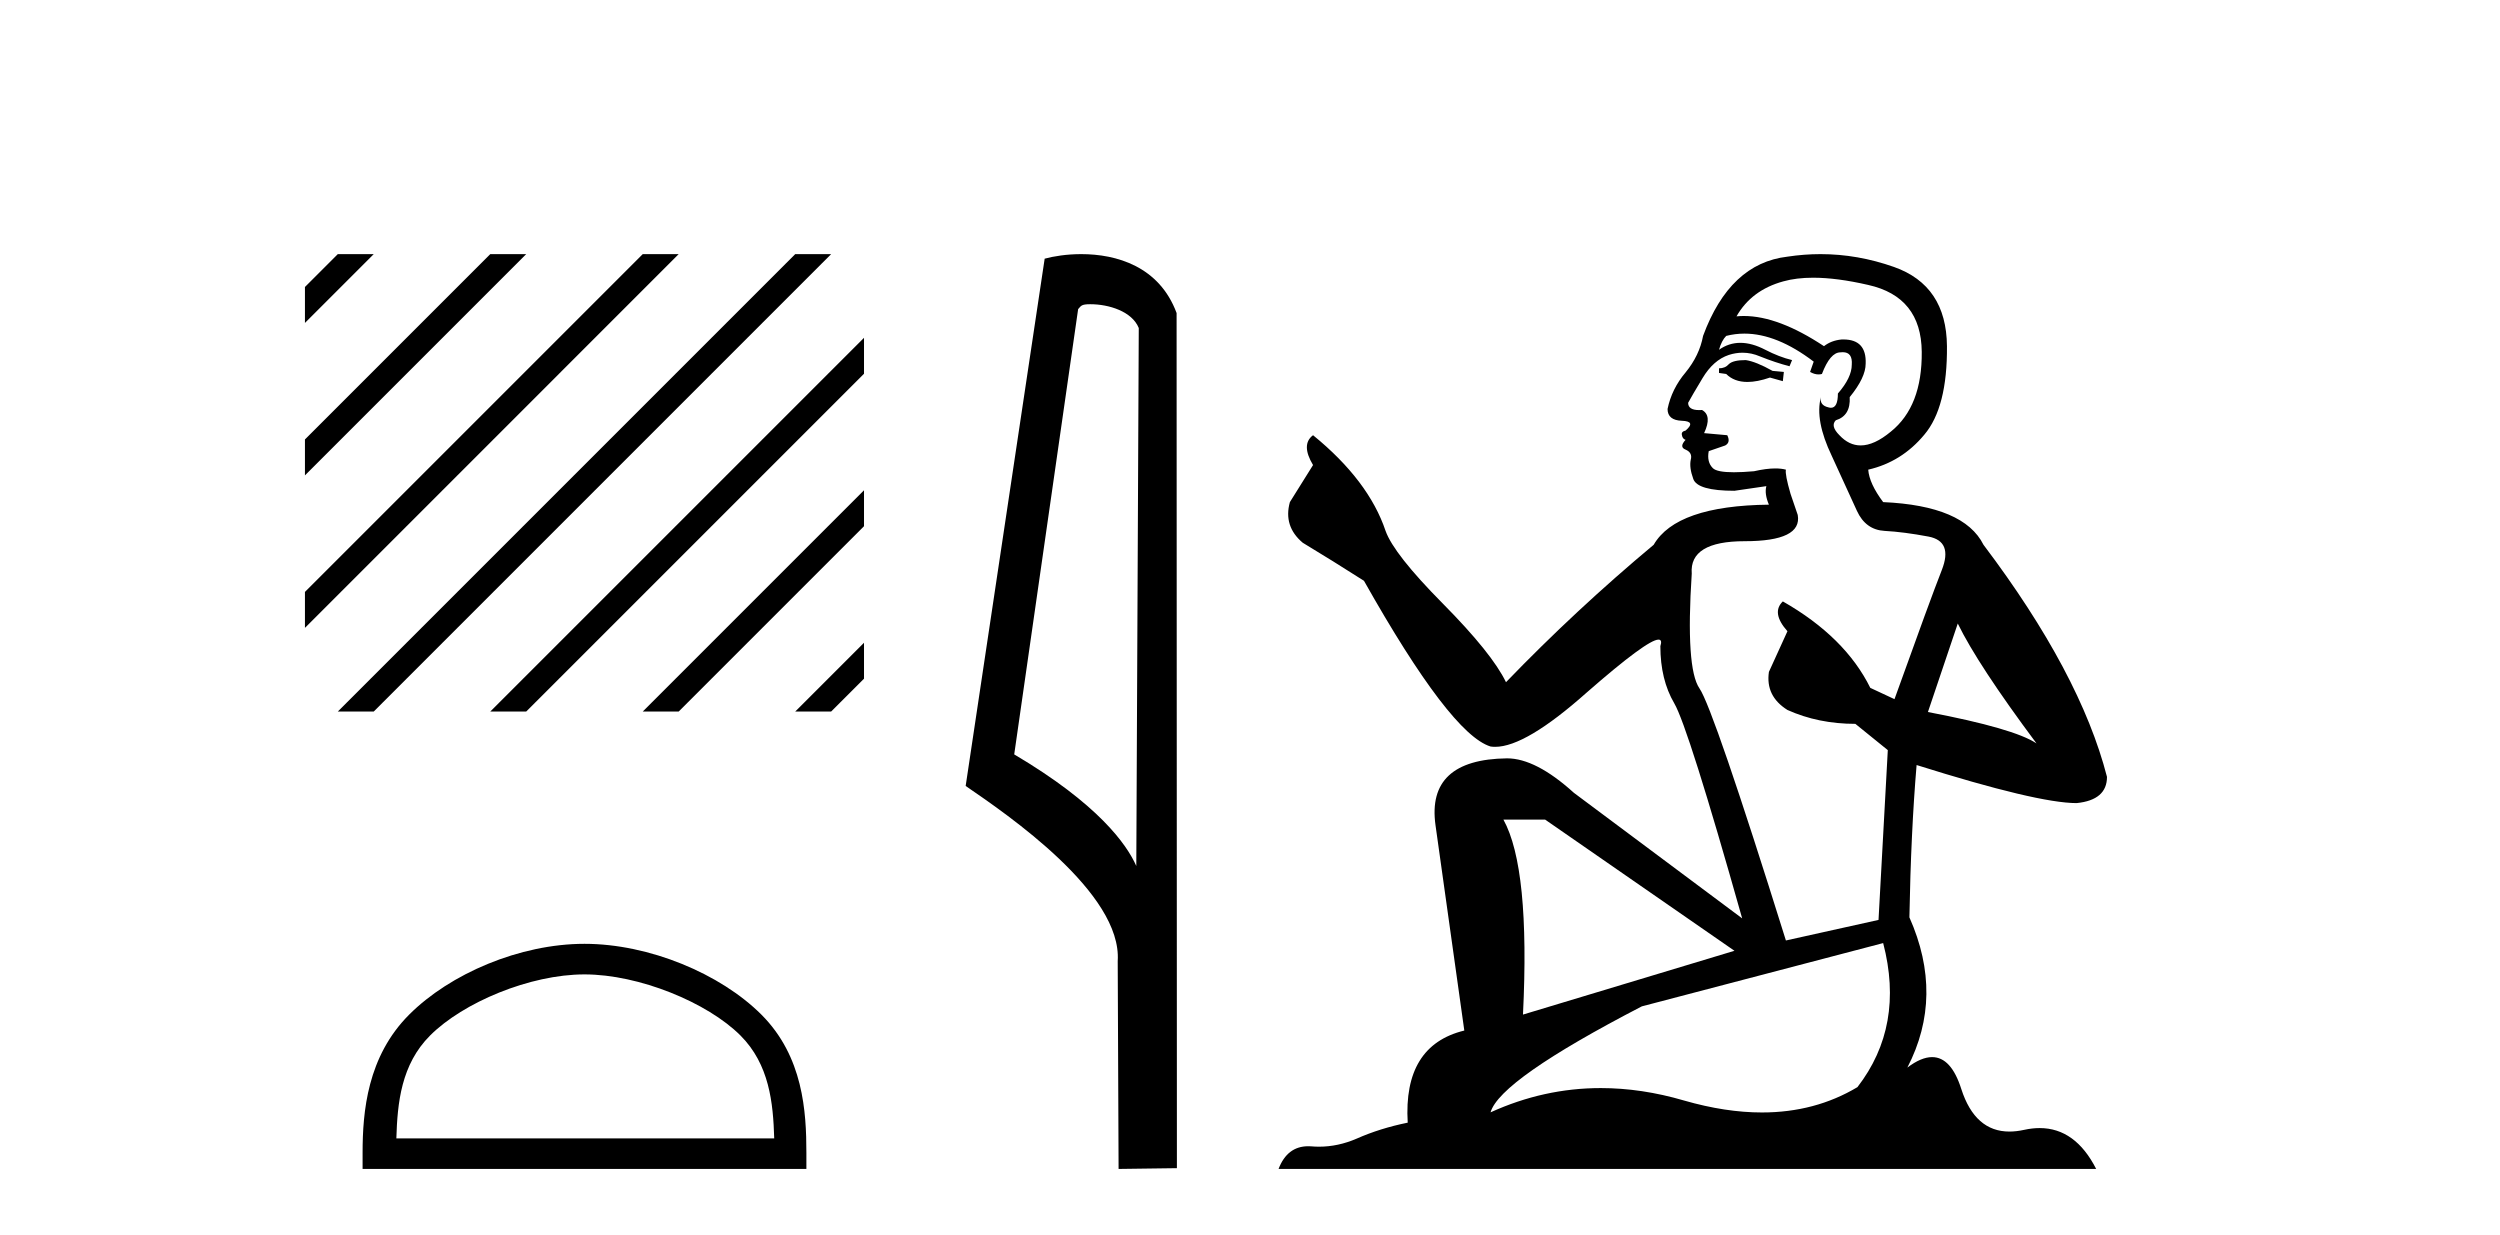
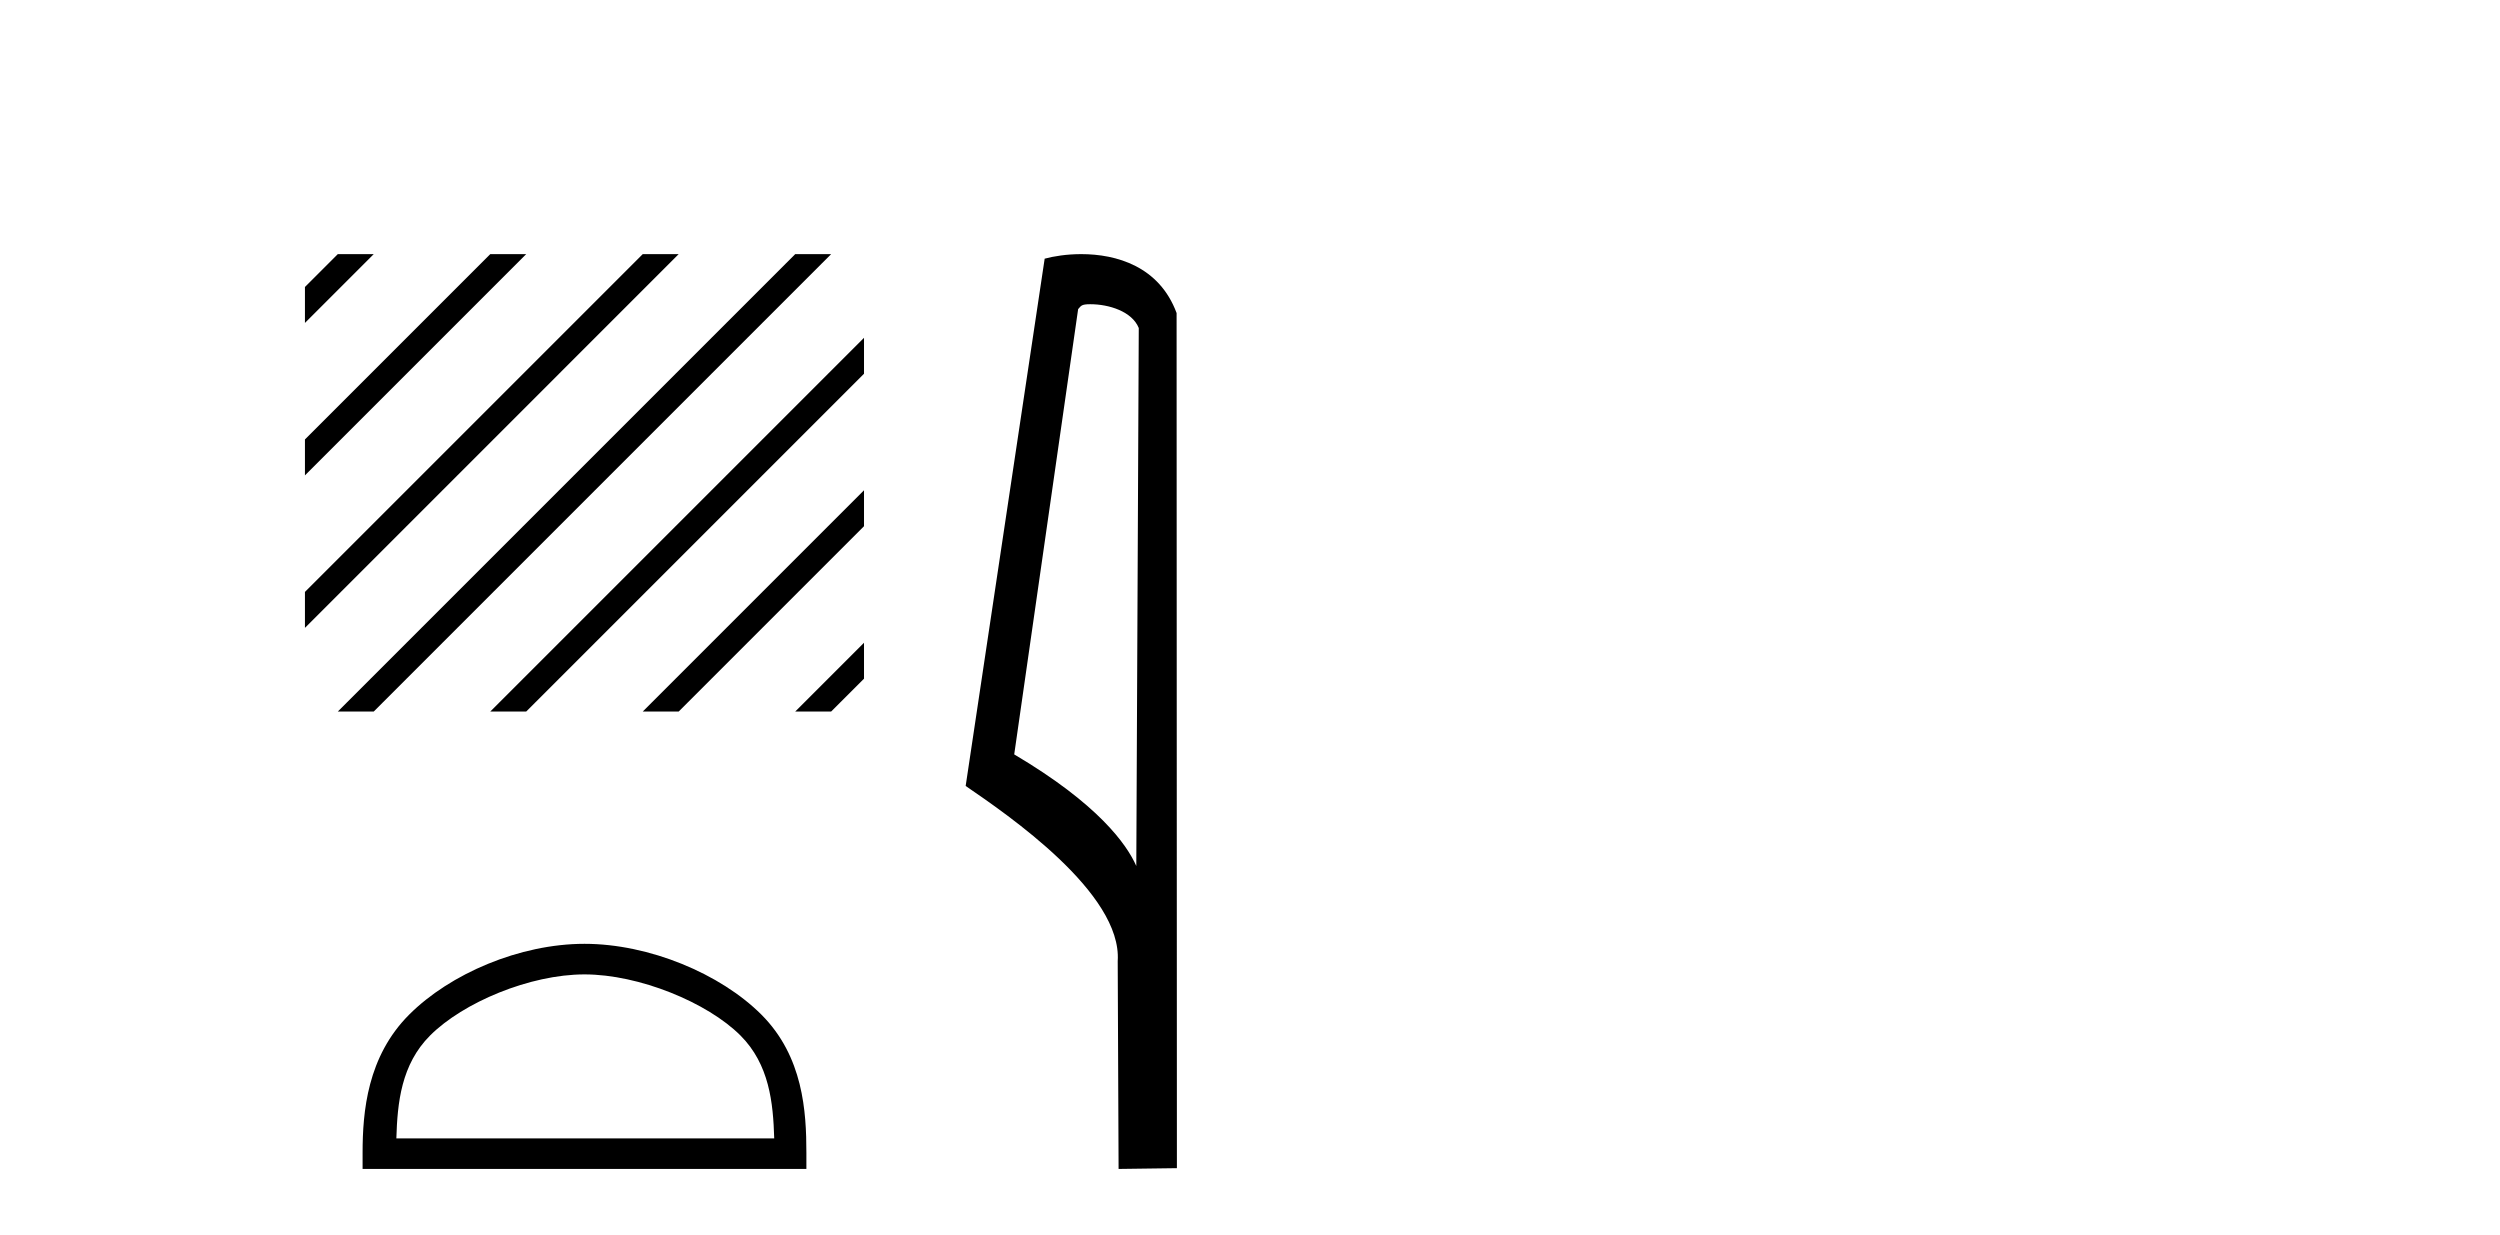
<svg xmlns="http://www.w3.org/2000/svg" width="83.0" height="41.0">
  <path d="M 11.215 8.437 L 10.124 9.528 L 10.124 10.721 L 12.11 8.735 L 12.408 8.437 ZM 16.277 8.437 L 10.124 14.59 L 10.124 14.59 L 10.124 15.783 L 10.124 15.783 L 17.172 8.735 L 17.47 8.437 ZM 21.339 8.437 L 10.124 19.652 L 10.124 19.652 L 10.124 20.845 L 10.124 20.845 L 22.234 8.735 L 22.532 8.437 ZM 26.401 8.437 L 11.513 23.325 L 11.215 23.623 L 12.408 23.623 L 27.296 8.735 L 27.594 8.437 ZM 28.685 11.215 L 16.575 23.325 L 16.277 23.623 L 17.47 23.623 L 28.685 12.408 L 28.685 11.215 ZM 28.685 16.277 L 21.637 23.325 L 21.339 23.623 L 22.532 23.623 L 28.685 17.47 L 28.685 16.277 ZM 28.685 21.339 L 26.7 23.325 L 26.401 23.623 L 27.594 23.623 L 28.685 22.532 L 28.685 21.339 Z" style="fill:#000000;stroke:none" />
  <path d="M 19.405 32.35 C 21.217 32.35 23.485 33.281 24.583 34.378 C 25.543 35.339 25.669 36.612 25.704 37.795 L 13.159 37.795 C 13.194 36.612 13.319 35.339 14.28 34.378 C 15.377 33.281 17.592 32.35 19.405 32.35 ZM 19.405 31.335 C 17.255 31.335 14.941 32.329 13.586 33.684 C 12.195 35.075 12.038 36.906 12.038 38.275 L 12.038 38.809 L 26.772 38.809 L 26.772 38.275 C 26.772 36.906 26.668 35.075 25.277 33.684 C 23.921 32.329 21.555 31.335 19.405 31.335 Z" style="fill:#000000;stroke:none" />
  <path d="M 36.195 10.1 C 36.82 10.1 37.584 10.34 37.807 10.89 L 37.725 28.751 L 37.725 28.751 C 37.408 28.034 36.467 26.699 33.672 25.046 L 35.794 10.263 C 35.894 10.157 35.891 10.1 36.195 10.1 ZM 37.725 28.751 L 37.725 28.751 C 37.725 28.751 37.725 28.751 37.725 28.751 L 37.725 28.751 L 37.725 28.751 ZM 35.898 8.437 C 35.42 8.437 34.988 8.505 34.683 8.588 L 32.06 26.094 C 33.447 27.044 37.26 29.648 37.108 31.91 L 37.137 38.809 L 39.073 38.783 L 39.063 10.393 C 38.487 8.837 37.056 8.437 35.898 8.437 Z" style="fill:#000000;stroke:none" />
-   <path d="M 57.96 11.955 Q 57.533 11.955 57.396 12.091 Q 57.276 12.228 57.071 12.228 L 57.071 12.382 L 57.31 12.416 Q 57.575 12.681 58.015 12.681 Q 58.341 12.681 58.763 12.535 L 59.19 12.655 L 59.224 12.348 L 58.848 12.313 Q 58.301 12.006 57.96 11.955 ZM 60.197 9.22 Q 60.985 9.22 62.025 9.46 Q 63.785 9.853 63.802 11.681 Q 63.819 13.492 62.777 14.329 Q 62.226 14.788 61.774 14.788 Q 61.385 14.788 61.069 14.449 Q 60.761 14.141 60.949 13.953 Q 61.445 13.8 61.41 13.185 Q 61.94 12.535 61.94 12.074 Q 61.973 11.27 61.201 11.27 Q 61.17 11.27 61.137 11.271 Q 60.795 11.305 60.556 11.493 Q 59.045 10.491 57.896 10.491 Q 57.772 10.491 57.652 10.503 L 57.652 10.503 Q 58.148 9.631 59.207 9.341 Q 59.639 9.22 60.197 9.22 ZM 64.998 20.701 Q 65.664 22.068 67.612 24.682 Q 66.877 24.186 64.007 23.639 L 64.998 20.701 ZM 57.915 11.076 Q 58.992 11.076 60.215 12.006 L 60.095 12.348 Q 60.239 12.431 60.374 12.431 Q 60.432 12.431 60.488 12.416 Q 60.761 11.698 61.103 11.698 Q 61.144 11.693 61.18 11.693 Q 61.51 11.693 61.479 12.108 Q 61.479 12.535 61.018 13.065 Q 61.018 13.538 60.788 13.538 Q 60.752 13.538 60.71 13.526 Q 60.403 13.458 60.454 13.185 L 60.454 13.185 Q 60.249 13.953 60.813 15.132 Q 61.359 16.328 61.65 16.96 Q 61.94 17.592 62.572 17.626 Q 63.204 17.66 64.024 17.814 Q 64.844 17.968 64.468 18.925 Q 64.092 19.881 62.897 23.212 L 62.094 22.837 Q 61.257 21.145 59.19 19.967 L 59.19 19.967 Q 58.797 20.342 59.343 20.957 L 58.728 22.307 Q 58.609 23.11 59.343 23.571 Q 60.368 24.032 61.598 24.032 L 62.675 24.904 L 62.367 30.541 L 59.292 31.224 Q 56.883 23.52 56.422 22.854 Q 55.961 22.187 56.166 19.044 Q 56.08 17.968 57.925 17.968 Q 59.839 17.968 59.685 17.097 L 59.446 16.396 Q 59.258 15.747 59.292 15.593 Q 59.142 15.552 58.942 15.552 Q 58.643 15.552 58.233 15.645 Q 57.846 15.679 57.565 15.679 Q 57.003 15.679 56.866 15.542 Q 56.661 15.337 56.73 14.978 L 57.276 14.79 Q 57.464 14.688 57.345 14.449 L 56.576 14.38 Q 56.849 13.8 56.508 13.612 Q 56.456 13.615 56.411 13.615 Q 56.046 13.615 56.046 13.373 Q 56.166 13.15 56.525 12.553 Q 56.883 11.955 57.396 11.784 Q 57.626 11.71 57.853 11.71 Q 58.148 11.71 58.438 11.835 Q 58.95 12.04 59.412 12.16 L 59.497 11.955 Q 59.07 11.852 58.609 11.613 Q 58.165 11.382 57.78 11.382 Q 57.396 11.382 57.071 11.613 Q 57.157 11.305 57.31 11.152 Q 57.607 11.076 57.915 11.076 ZM 51.297 27.21 L 57.584 31.566 L 50.563 33.684 Q 50.802 28.816 49.913 27.21 ZM 62.521 31.31 Q 63.238 34.06 61.667 36.093 Q 60.259 36.934 58.497 36.934 Q 57.287 36.934 55.91 36.537 Q 54.498 36.124 53.146 36.124 Q 51.258 36.124 49.486 36.93 Q 49.794 35.854 54.509 33.411 L 62.521 31.31 ZM 60.442 8.437 Q 59.895 8.437 59.343 8.521 Q 57.43 8.743 56.542 11.152 Q 56.422 11.801 55.961 12.365 Q 55.5 12.911 55.363 13.578 Q 55.363 13.953 55.841 13.97 Q 56.32 13.988 55.961 14.295 Q 55.807 14.329 55.841 14.449 Q 55.858 14.568 55.961 14.603 Q 55.739 14.842 55.961 14.927 Q 56.2 15.03 56.132 15.269 Q 56.08 15.525 56.217 15.901 Q 56.354 16.294 57.584 16.294 L 58.643 16.14 L 58.643 16.14 Q 58.575 16.396 58.728 16.755 Q 55.653 16.789 54.902 18.087 Q 52.322 20.24 49.999 22.649 Q 49.538 21.692 47.898 20.035 Q 46.275 18.395 46.001 17.626 Q 45.438 15.952 43.593 14.449 Q 43.183 14.756 43.593 15.44 L 42.824 16.67 Q 42.602 17.472 43.251 18.019 Q 44.242 18.617 45.284 19.283 Q 48.154 24.374 49.486 24.784 Q 49.56 24.795 49.64 24.795 Q 50.654 24.795 52.681 22.99 Q 54.689 21.235 55.063 21.235 Q 55.195 21.235 55.124 21.453 Q 55.124 22.563 55.585 23.349 Q 56.046 24.135 57.84 30.49 L 52.254 26.322 Q 50.99 25.177 50.033 25.177 Q 47.351 25.211 47.659 27.398 L 48.615 34.214 Q 46.582 34.709 46.736 37.272 Q 45.814 37.46 45.045 37.801 Q 44.424 38.07 43.791 38.07 Q 43.658 38.07 43.524 38.058 Q 43.478 38.055 43.434 38.055 Q 42.737 38.055 42.448 38.809 L 69.593 38.809 Q 68.901 37.452 67.716 37.452 Q 67.47 37.452 67.202 37.511 Q 66.943 37.568 66.713 37.568 Q 65.572 37.568 65.117 36.161 Q 64.78 35.096 64.146 35.096 Q 63.783 35.096 63.324 35.444 Q 64.554 33.069 63.392 30.456 Q 63.443 27.62 63.631 25.399 Q 67.646 26.663 68.944 26.663 Q 69.952 26.561 69.952 25.792 Q 69.064 22.341 65.852 18.087 Q 65.203 16.789 62.521 16.67 Q 62.06 16.055 62.025 15.593 Q 63.136 15.337 63.887 14.432 Q 64.656 13.526 64.639 11.493 Q 64.622 9.478 62.88 8.863 Q 61.673 8.437 60.442 8.437 Z" style="fill:#000000;stroke:none" />
</svg>